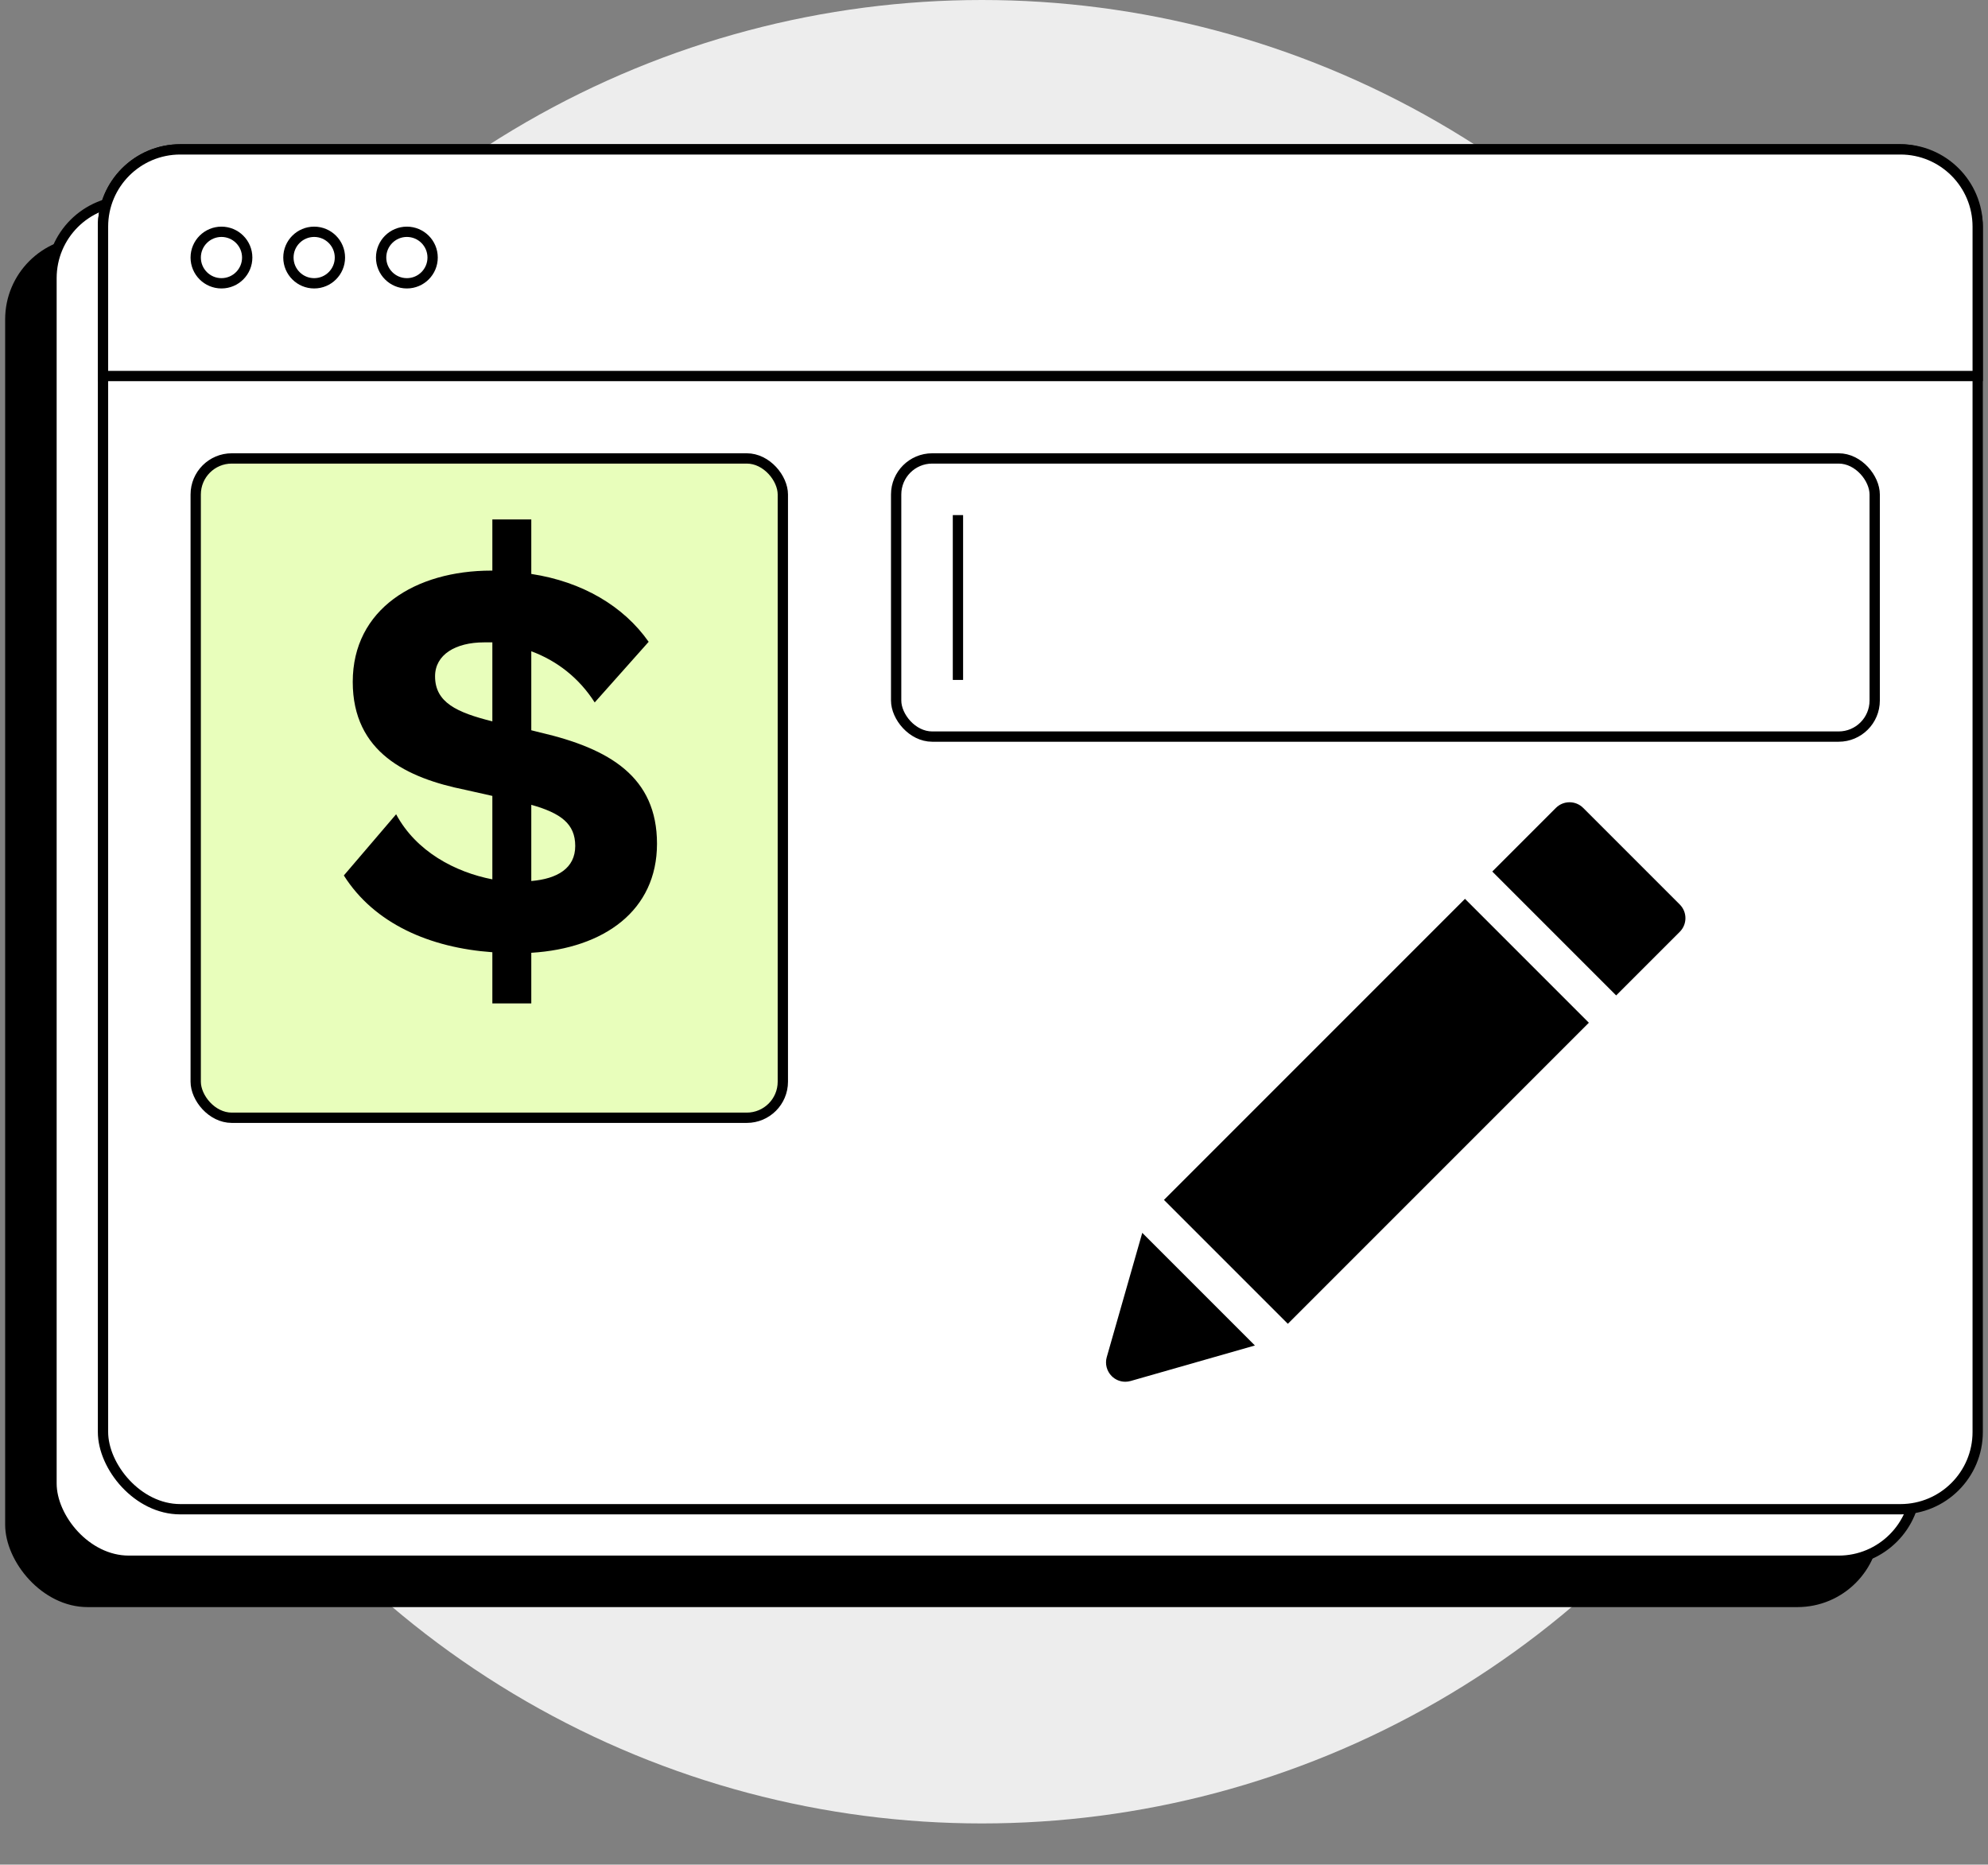
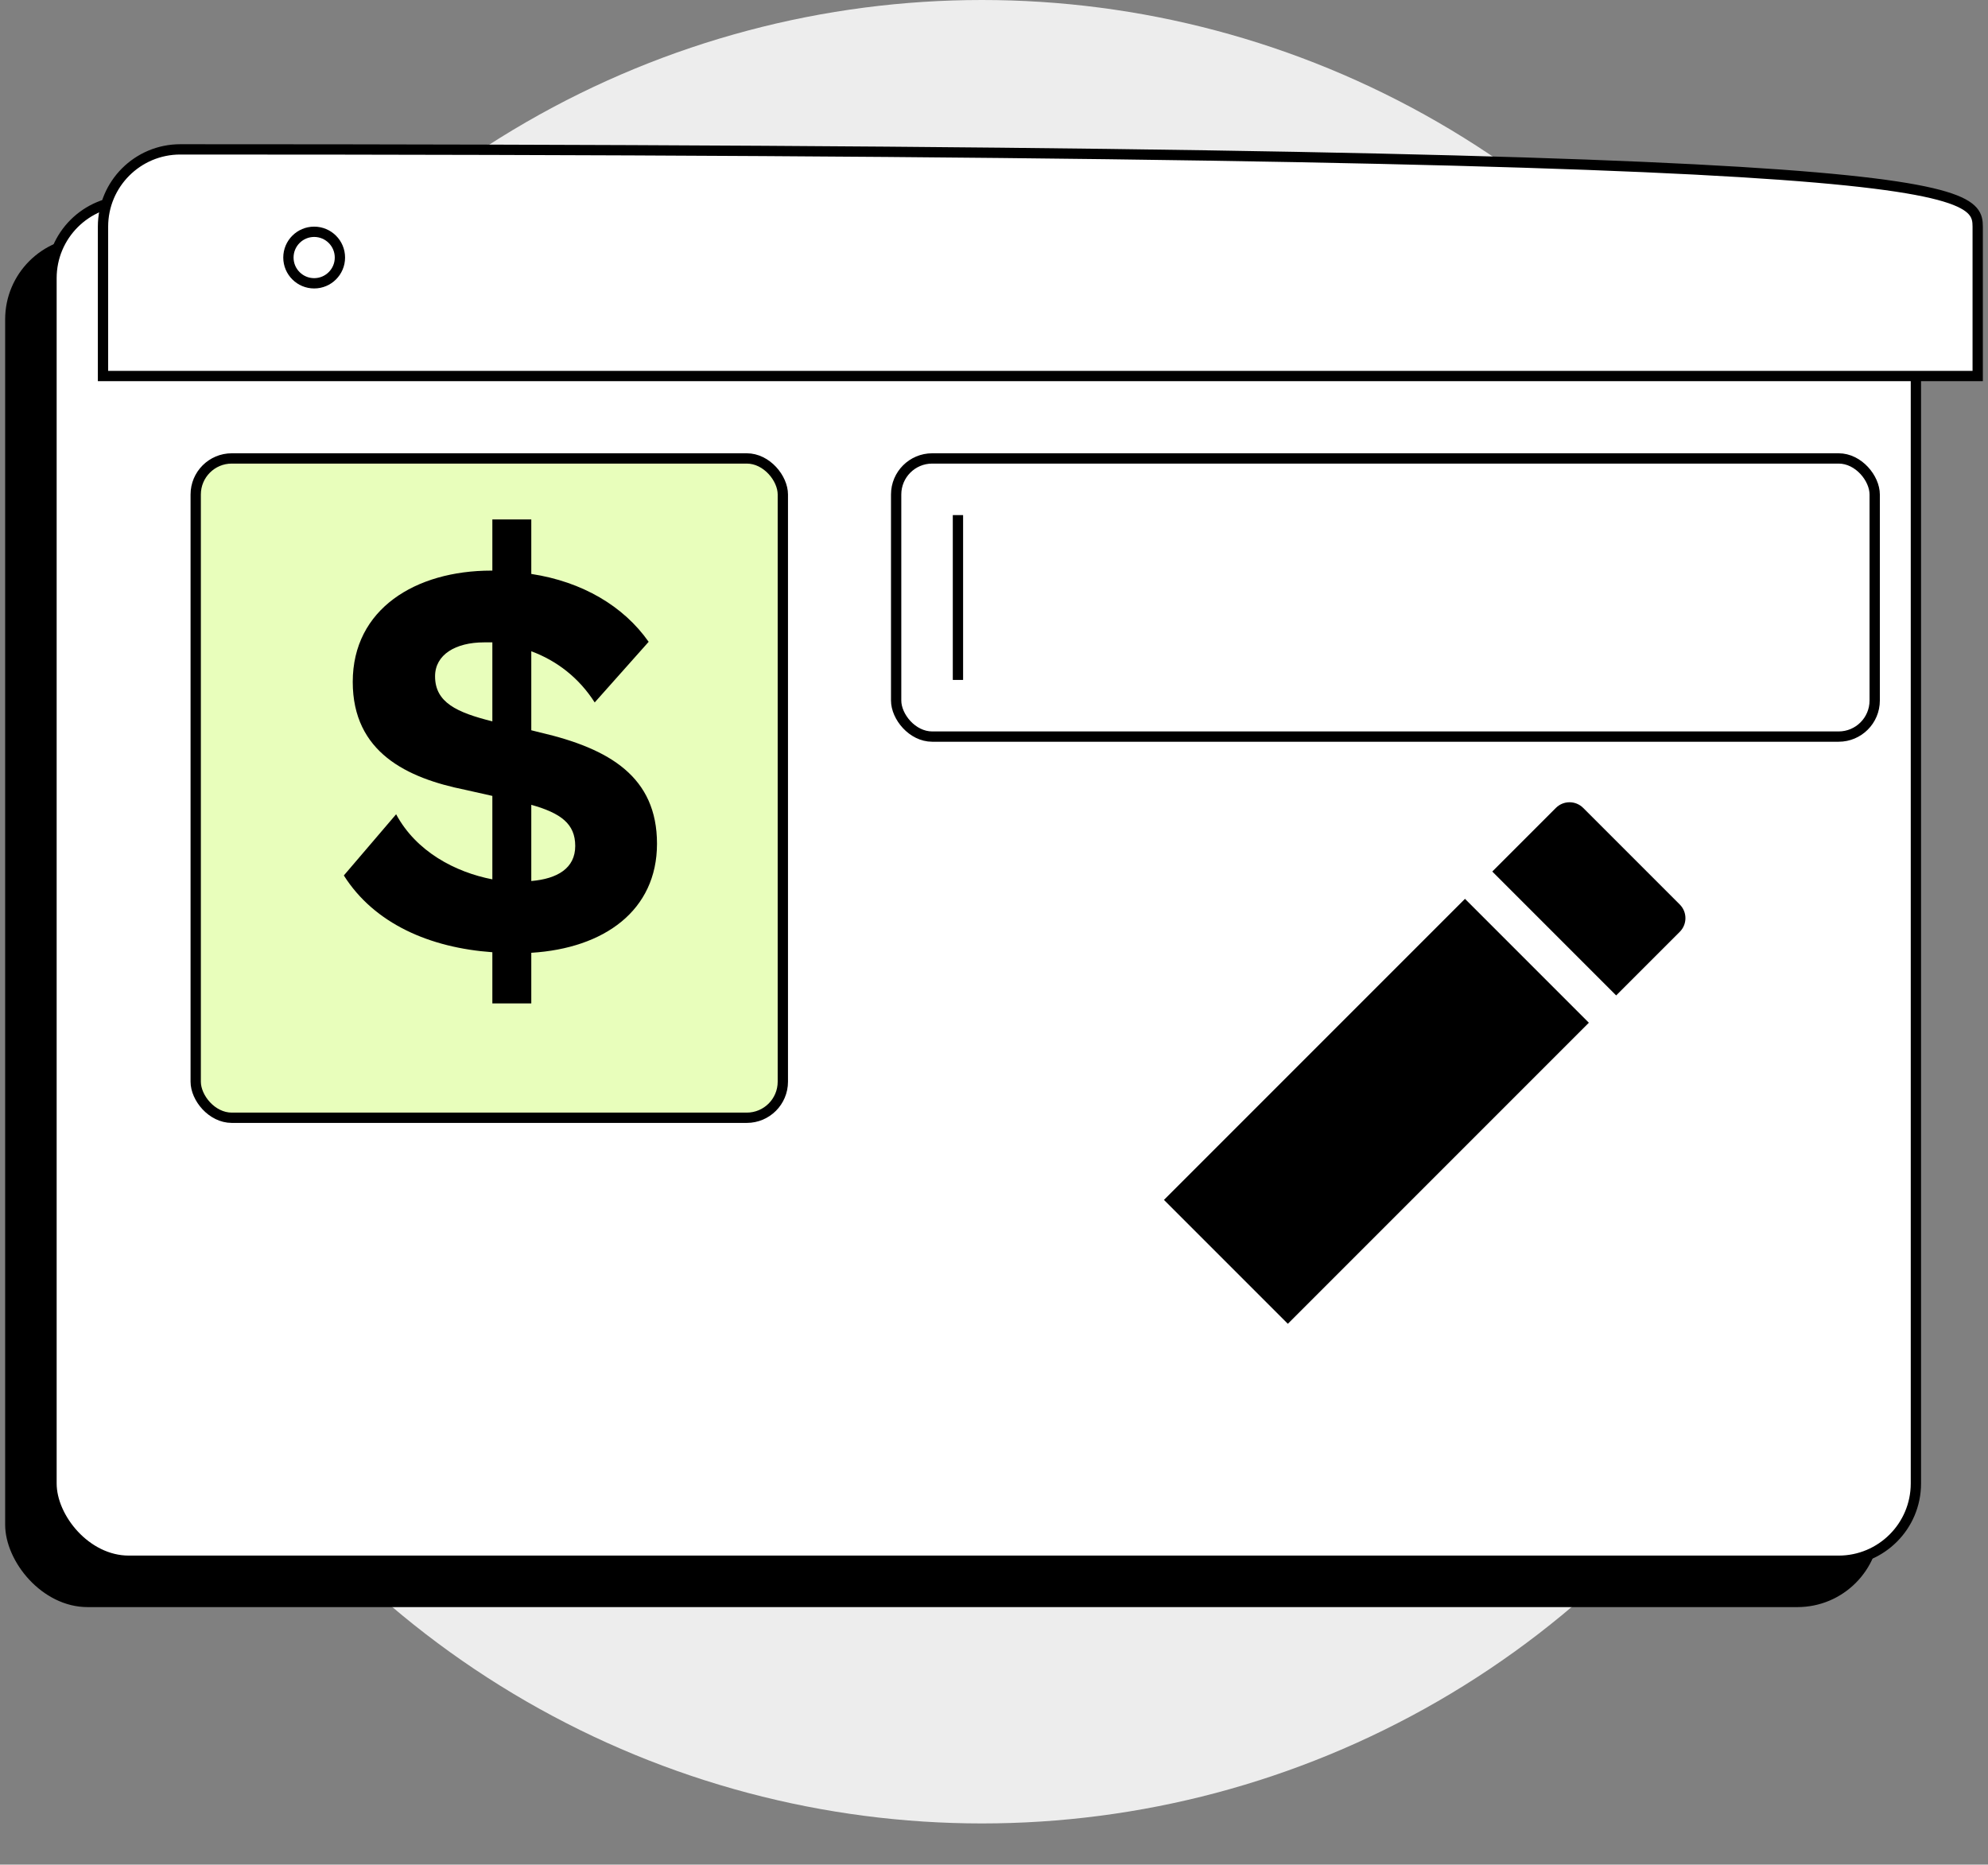
<svg xmlns="http://www.w3.org/2000/svg" width="193" height="181" viewBox="0 0 193 181" fill="none">
  <rect x="0" y="0" width="193" height="181" fill="#808080" stroke="none" />
  <circle cx="95.332" cy="88.5" r="88.5" fill="#EDEDED" />
  <rect x="0.5" y="23" width="182" height="133" rx="8" fill="black" />
  <rect x="5" y="19.5" width="181" height="132" rx="7.5" fill="white" stroke="black" />
-   <rect x="10" y="14.5" width="182" height="132" rx="7.5" fill="white" stroke="black" />
  <path d="M142.224 87.25L137.375 92.099L113 116.474L125.026 128.5L154.25 99.276L142.224 87.25Z" fill="black" />
-   <path d="M110.894 119.67L107.447 131.734C107.26 132.39 107.444 133.094 107.924 133.575C108.28 133.932 108.758 134.125 109.249 134.125C109.422 134.125 109.594 134.1 109.765 134.052L121.829 130.605L110.894 119.67Z" fill="black" />
  <path d="M163.076 87.799L153.701 78.424C152.968 77.691 151.782 77.691 151.049 78.424L144.875 84.599L156.901 96.625L163.076 90.451C163.809 89.718 163.809 88.532 163.076 87.799Z" fill="black" />
  <rect x="19" y="44.5" width="57" height="64" rx="3.5" fill="#E8FEBB" stroke="black" />
  <path d="M51.579 97.4H47.799V92.432C41.751 92 36.351 89.678 33.381 84.98L38.457 79.04C40.401 82.658 44.181 84.656 47.799 85.358V77.258L45.153 76.664C39.537 75.53 34.245 73.046 34.245 66.188C34.245 59.114 40.347 55.388 47.691 55.388H47.799V50.42H51.579V55.712C56.547 56.468 60.543 58.844 62.973 62.3L57.735 68.186C56.223 65.81 54.063 64.136 51.579 63.218V70.886L52.443 71.102C59.193 72.668 63.783 75.422 63.783 81.902C63.783 88.382 58.653 92.054 51.579 92.486V97.4ZM42.237 65.648C42.237 68.186 44.343 69.158 47.799 70.022V62.354C47.529 62.354 47.259 62.354 46.989 62.354C44.235 62.354 42.237 63.542 42.237 65.648ZM55.845 82.118C55.845 79.958 54.441 78.932 51.579 78.122V85.52C54.117 85.304 55.845 84.278 55.845 82.118Z" fill="black" />
-   <path d="M10 22C10 17.858 13.358 14.5 17.5 14.5H184.5C188.642 14.5 192 17.858 192 22V36.5H10V22Z" fill="white" stroke="black" />
-   <circle cx="21.5" cy="25" r="2.5" stroke="black" />
+   <path d="M10 22C10 17.858 13.358 14.5 17.5 14.5C188.642 14.5 192 17.858 192 22V36.5H10V22Z" fill="white" stroke="black" />
  <circle cx="30.5" cy="25" r="2.5" stroke="black" />
-   <circle cx="39.5" cy="25" r="2.5" stroke="black" />
  <rect x="87" y="44.5" width="95" height="27" rx="3.5" stroke="black" />
  <rect x="92.5" y="50" width="1" height="16" fill="black" />
</svg>